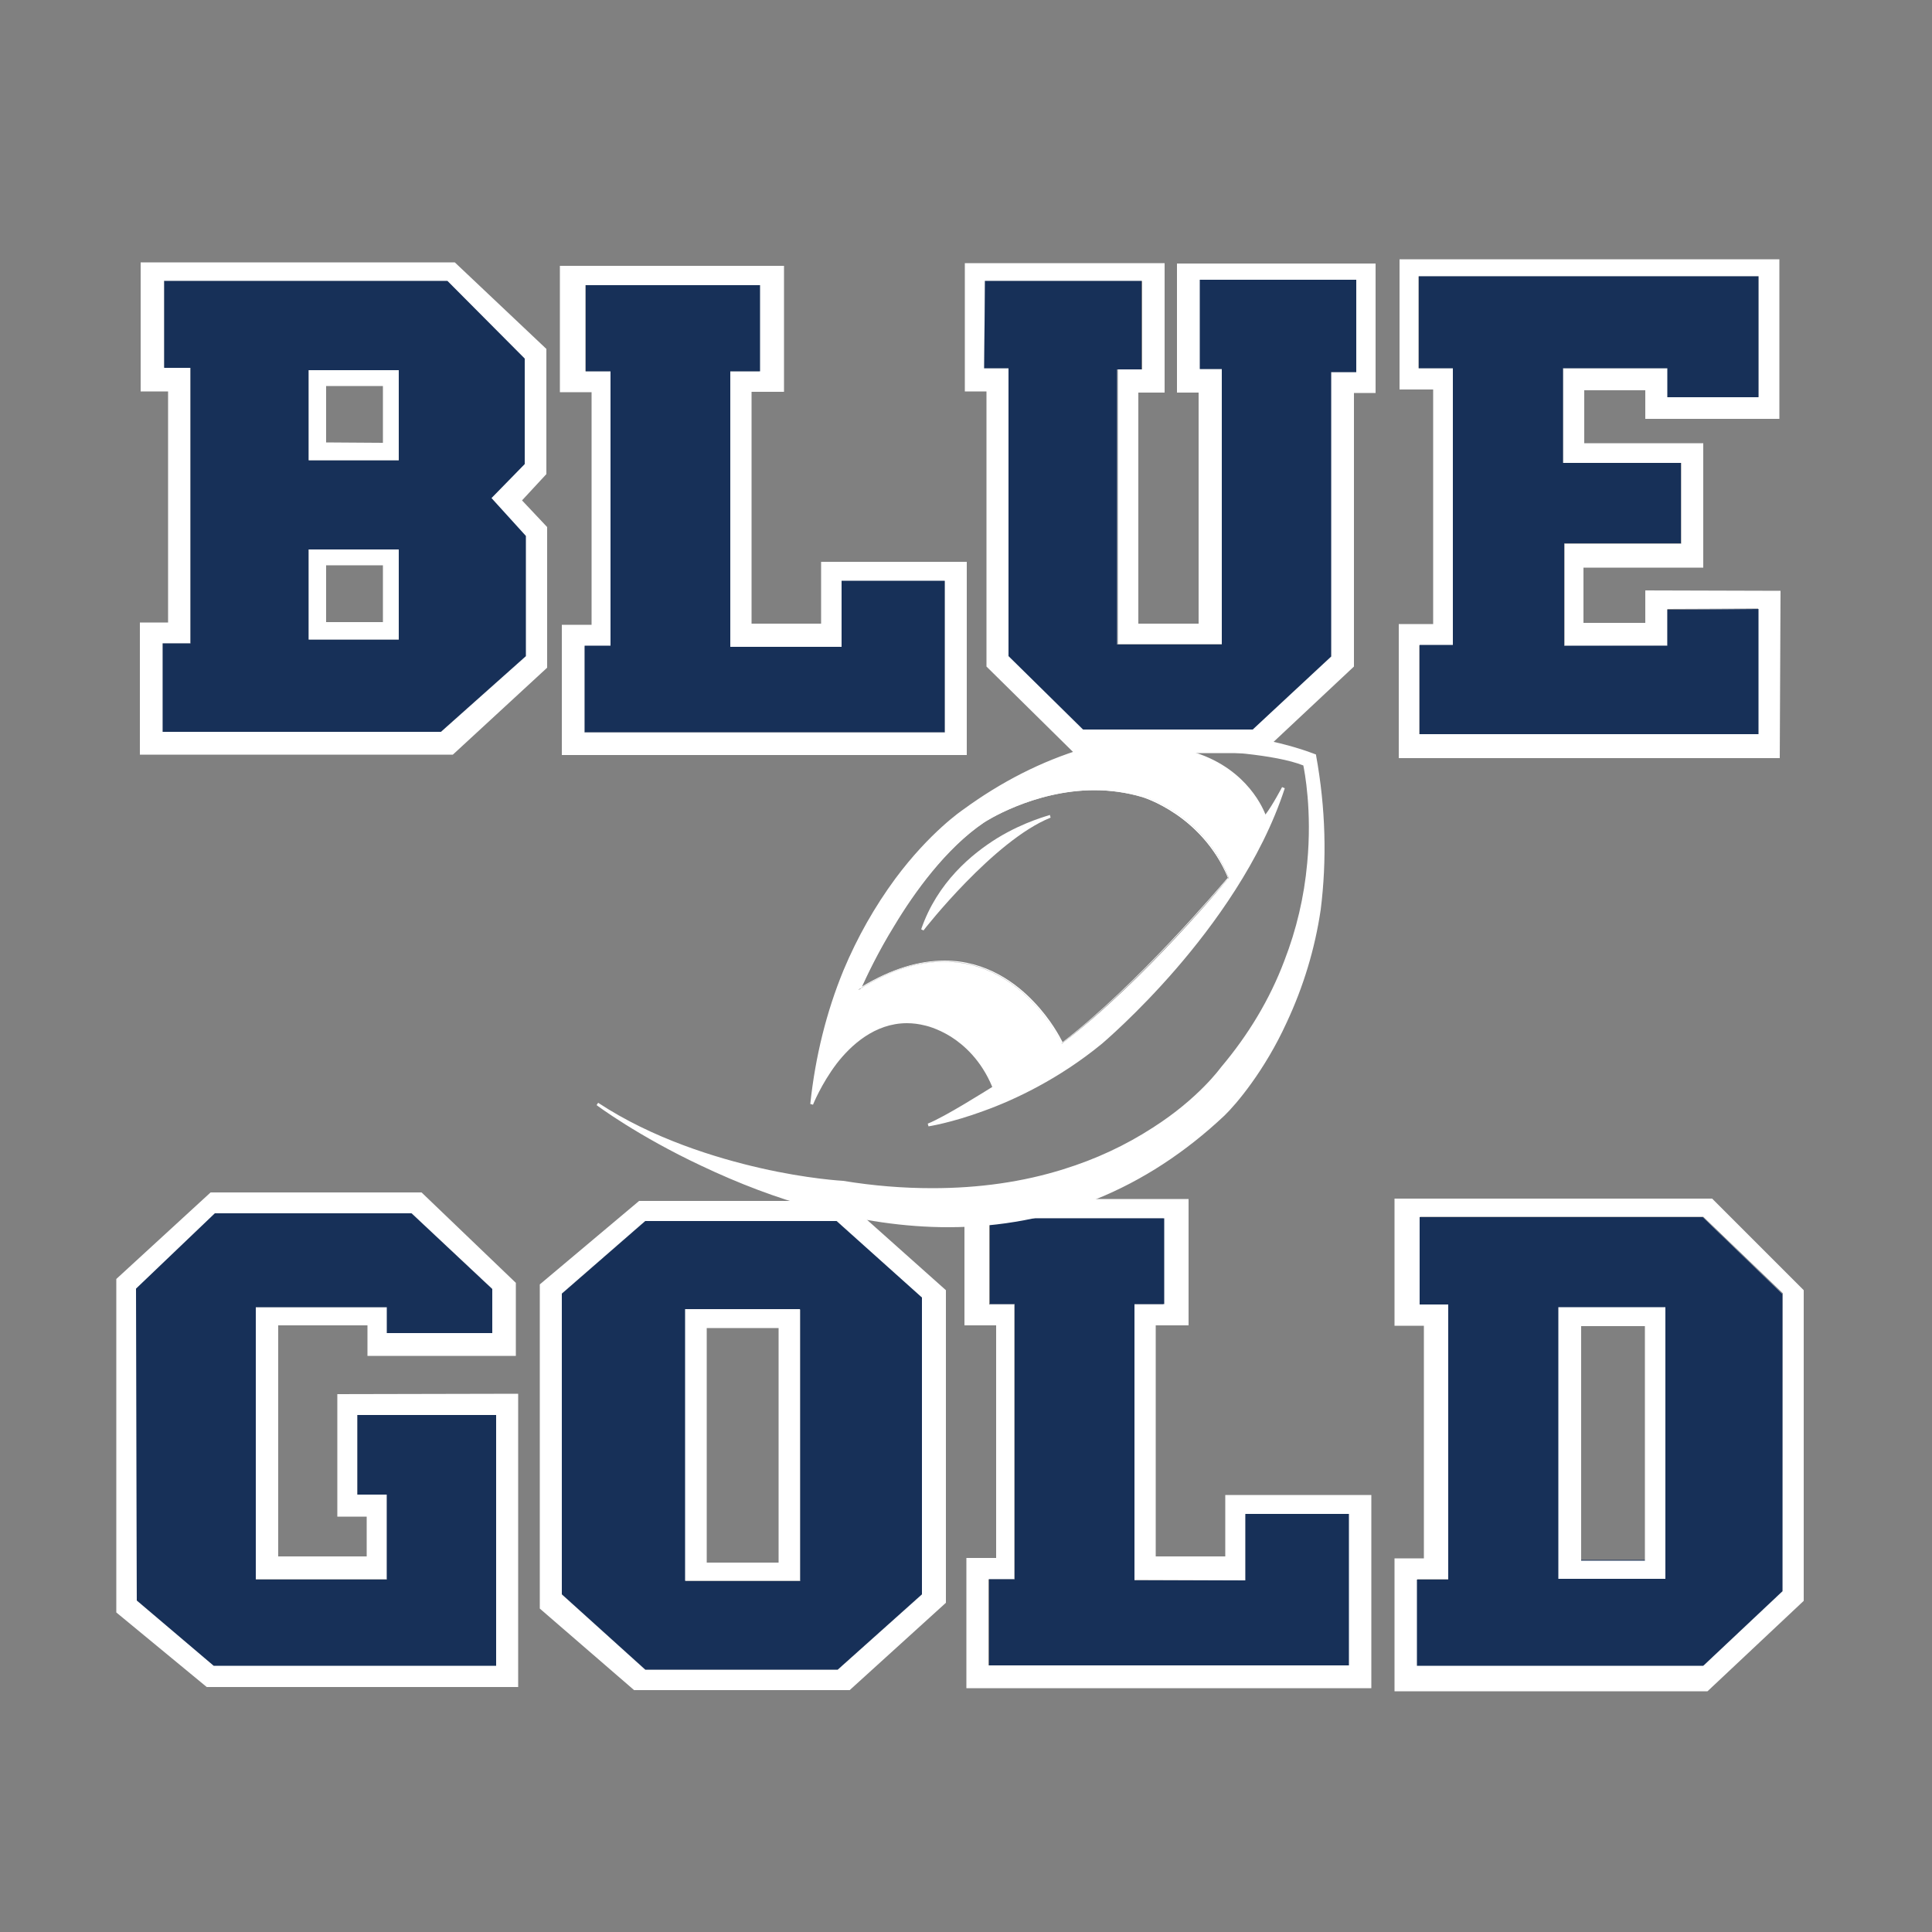
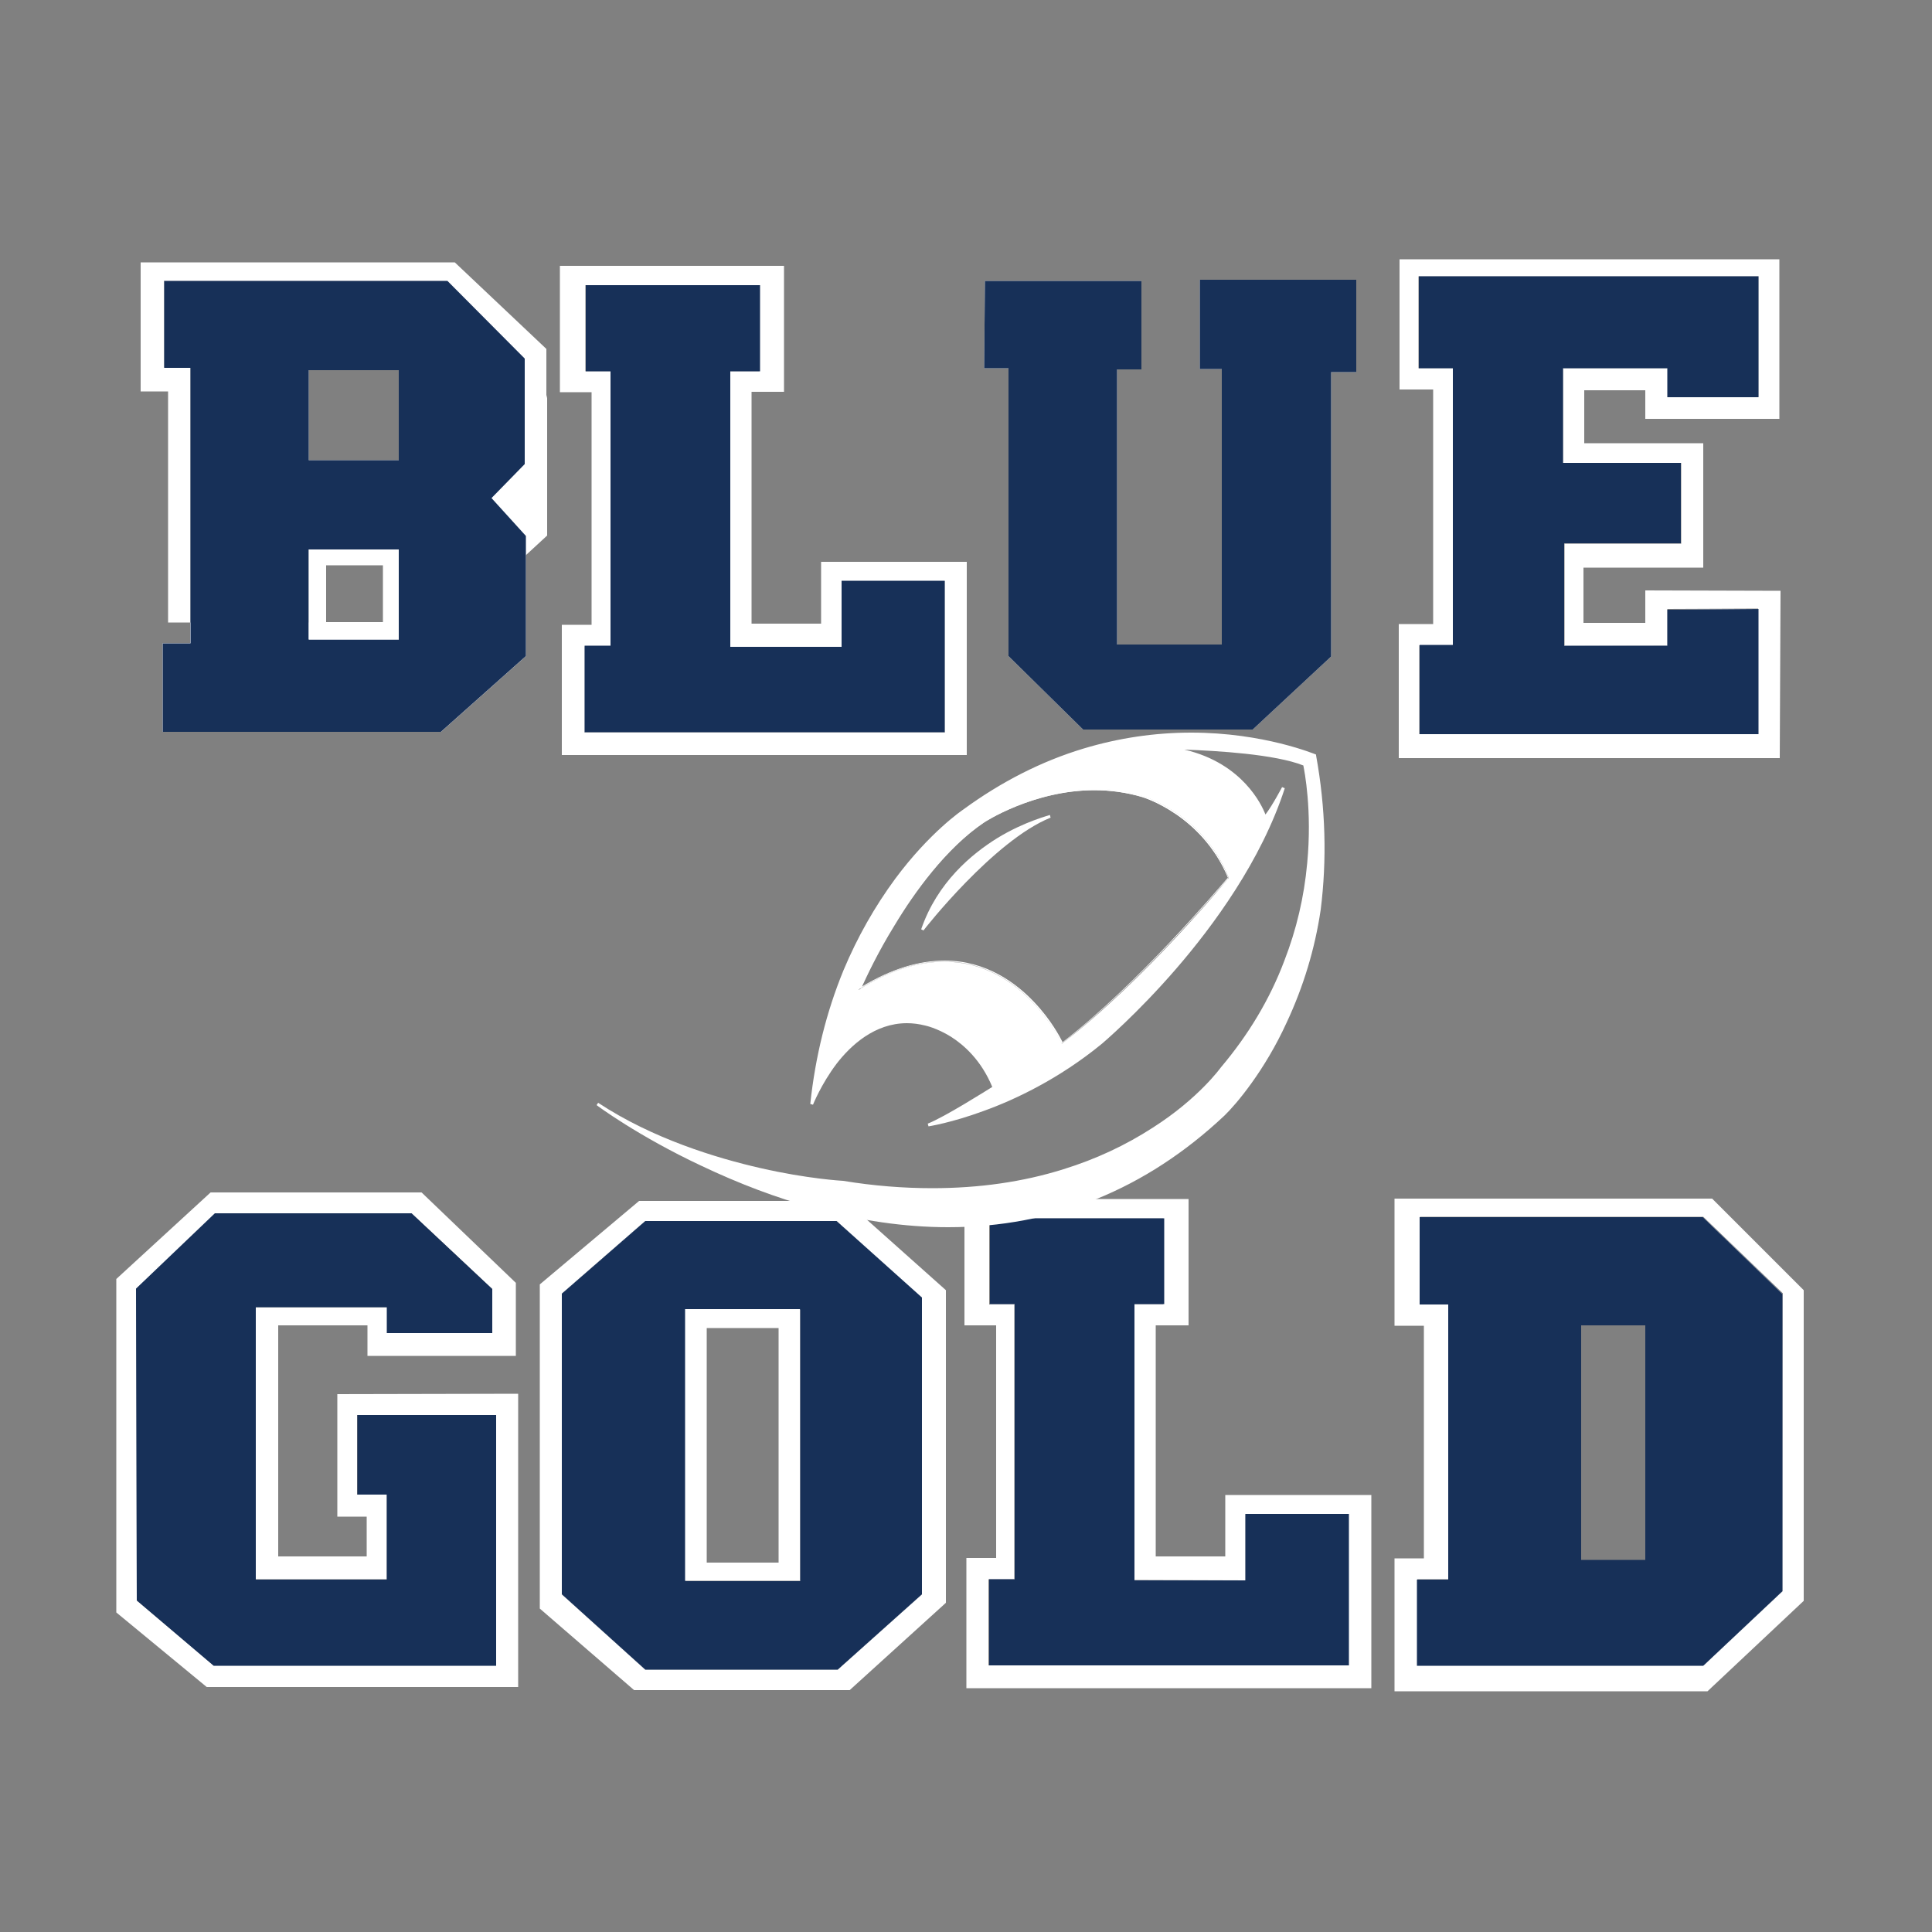
<svg xmlns="http://www.w3.org/2000/svg" version="1.1" id="Layer_1" x="0px" y="0px" viewBox="0 0 500 500" style="enable-background:new 0 0 500 500;" xml:space="preserve">
  <rect x="0" y="0" width="500" height="500" fill="#808080" stroke="none" />
  <style type="text/css">
	.st0{display:none;}
	.st1{display:inline;fill:#E10034;}
	.st2{fill:#FFFFFF;}
	.st3{fill:#173058;}
</style>
  <g id="Background" class="st0">
    <rect x="121.2" y="176.1" class="st1" width="256.8" height="147.8" />
  </g>
  <g>
    <g>
      <g>
        <polygon class="st2" points="431.5,102.8 431.5,95.3 404.5,95.3 404.5,119.8 435,119.8 435,140.6 404.8,140.6 404.8,167.1      431.5,167.1 431.5,157.8 455.1,157.6 455.1,190 367.4,190 367.4,166.9 376,166.9 376,95.3 367.2,95.3 367.2,71.5 455.1,71.5      455.1,102.8    " />
        <path class="st2" d="M425.8,152.8v8.4h-16v-14.3h31v-32.2H410V101h15.8v7.4h34.7V67.1h-98.3v33.7h8.7v60.7H362v34.7h98.6     l0.2-43.3L425.8,152.8L425.8,152.8z M431.5,167.1v-9.5l23.5-0.1V190h-87.7v-23h8.7V95.3h-8.9V71.5h88v31.2h-23.5v-7.4h-27v24.5     h30.5v20.9h-30.2v26.5L431.5,167.1L431.5,167.1z" />
      </g>
      <g>
        <polygon class="st2" points="351,72.4 351,96.3 344.5,96.3 344.5,169.9 324.2,188.8 280.3,188.8 261,169.8 261,95.3 254.7,95.3      254.9,72.7 295.4,72.7 295.4,95.6 289.1,95.6 289.1,166.8 316.2,166.8 316.2,95.5 310.5,95.5 310.5,72.4    " />
-         <path class="st2" d="M304.6,68.2v33.4h5.6v59.8h-15.6v-59.8h6.8V68.1h-51.7v33.2h5.6v71.2l22.7,22.4h48.5l23.9-22.4v-70.8h5.6     V68.2H304.6z M280.3,188.8l-19.1-19V95.3h-6.5l0.2-22.6h40.7v22.9h-6.3v71.1h27.1V95.5h-5.8V72.4H351v23.9h-6.5v73.6l-20.3,18.8     H280.3z" />
      </g>
      <g>
        <polygon class="st2" points="244.5,150.3 244.5,189.5 151.3,189.5 151.3,167.1 158,167.1 158,96.1 151.6,96.1 151.6,73.8      196.7,73.8 196.7,96.1 189,96.1 189,167.4 217.8,167.4 217.8,150.3    " />
        <path class="st2" d="M212.5,145.4v16h-18v-60h8.4V68.8h-58v32.7h8.2v60.2h-7.7v33.7h104.8v-50L212.5,145.4L212.5,145.4z      M217.8,167.4v-17h26.7v39.2h-93.2v-22.3h6.7V96.1h-6.5V73.8h45v22.3h-7.7v71.3H217.8L217.8,167.4z" />
      </g>
      <g>
        <path class="st2" d="M127.2,128.9l8.6-8.8V92.8l-20-20.1H42.5v22.5h6.8v71.3h-7.2v22.9h72l22-19.6v-31.1L127.2,128.9z      M103.2,165.5H79.9v-23.3h23.3V165.5z M103.2,119.1H79.9V95.8h23.3V119.1z" />
-         <path class="st2" d="M135.1,129.5l6.3-6.8V90.3l-23.7-22.4H36.4v33.4h7.1v59.8h-7.3v34.2h81l24.4-22.5v-36.4L135.1,129.5z      M136.1,169.8l-22,19.6H42.1v-22.9h7.1V95.1h-6.8V72.7h73.3l20,20.1v27.3l-8.6,8.8l8.9,10V169.8L136.1,169.8z" />
+         <path class="st2" d="M135.1,129.5l6.3-6.8V90.3l-23.7-22.4H36.4v33.4h7.1v59.8h-7.3h81l24.4-22.5v-36.4L135.1,129.5z      M136.1,169.8l-22,19.6H42.1v-22.9h7.1V95.1h-6.8V72.7h73.3l20,20.1v27.3l-8.6,8.8l8.9,10V169.8L136.1,169.8z" />
      </g>
      <g>
        <path class="st3" d="M127.2,128.9l8.6-8.8V92.8l-20-20.1H42.5v22.5h6.8v71.3h-7.2v22.9h72l22-19.6v-31.1L127.2,128.9z      M103.2,165.5H79.9v-23.3h23.3V165.5z M103.2,119.1H79.9V95.8h23.3V119.1z" />
        <path class="st2" d="M79.9,142.2v23.3h23.3v-23.3H79.9z M84.4,161v-14.7h14.7V161H84.4z" />
-         <path class="st2" d="M79.9,95.8v23.3h23.3V95.8H79.9z M84.4,114.5V99.9h14.7v14.7L84.4,114.5L84.4,114.5z" />
      </g>
      <g>
        <polygon class="st3" points="431.5,102.8 431.5,95.3 404.5,95.3 404.5,119.8 435,119.8 435,140.6 404.8,140.6 404.8,167.1      431.5,167.1 431.5,157.8 455.1,157.6 455.1,190 367.4,190 367.4,166.9 376,166.9 376,95.3 367.2,95.3 367.2,71.5 455.1,71.5      455.1,102.8    " />
      </g>
      <g>
        <polygon class="st3" points="351,72.4 351,96.3 344.5,96.3 344.5,169.9 324.2,188.8 280.3,188.8 261,169.8 261,95.3 254.7,95.3      254.9,72.7 295.4,72.7 295.4,95.6 289.1,95.6 289.1,166.8 316.2,166.8 316.2,95.5 310.5,95.5 310.5,72.4    " />
      </g>
      <g>
        <polygon class="st3" points="244.5,150.3 244.5,189.5 151.3,189.5 151.3,167.1 158,167.1 158,96.1 151.6,96.1 151.6,73.8      196.7,73.8 196.7,96.1 189,96.1 189,167.4 217.8,167.4 217.8,150.3    " />
      </g>
    </g>
  </g>
  <path class="st2" d="M182.8,258.8" />
  <g>
    <g>
      <path class="st2" d="M216.5,316H167l-21.6,18.8v77.8l21.6,19.5h49.8l21.8-19.5v-76.8L216.5,316z M207.1,409.2h-29.7v-70.3h29.7    V409.2z" />
      <path class="st2" d="M218.9,310.8h-53.5l-25.7,21.6v83.9l24.4,21.1h55.8l24.9-22.6v-80.9L218.9,310.8z M238.6,412.6l-21.8,19.5    H167l-21.6-19.5v-77.8L167,316h49.5l22,19.8L238.6,412.6L238.6,412.6z" />
    </g>
    <g>
      <polygon class="st2" points="349.1,391.8 349.1,431 256,431 256,408.7 262.6,408.7 262.6,337.5 256.2,337.5 256.2,315.3     301.3,315.3 301.3,337.5 293.6,337.5 293.6,409 322.3,409 322.3,391.8   " />
      <path class="st2" d="M317.1,386.8v16h-18V343h8.5v-32.7h-58V343h8.2v60.2h-7.7v33.7h104.8v-50H317.1z M322.3,409v-17.1H349V431    h-93.2v-22.3h6.7v-71.1h-6.5v-22.3h45v22.3h-7.7v71.3L322.3,409L322.3,409z" />
    </g>
    <g>
      <path class="st2" d="M440.7,315h-73.3v22.6h7.4v71.2h-8.1v22.3h74.1l20.5-19.3v-76.9L440.7,315z M431.1,408.7h-27.7v-70.3h27.7    V408.7z" />
      <path class="st2" d="M443.1,310.2h-82.2v32.9h7.6v60.2h-7.6v34.4h81l24.9-23.4v-80.4L443.1,310.2z M461.3,411.8l-20.4,19.2h-74.1    v-22.3h8.1v-71.2h-7.4v-22.6h73.3l20.6,19.8L461.3,411.8L461.3,411.8z" />
    </g>
    <g>
-       <polygon class="st2" points="128.4,366.2 128.4,431.1 55.3,431.1 35.4,414.2 35.2,333.5 55.6,314 106.5,314 127.4,333.6     127.4,345 100.1,345 100.1,338.3 66.2,338.3 66.2,408.8 100.1,408.8 100.1,386.8 92.5,386.8 92.5,366.2   " />
      <path class="st2" d="M87.3,360.8v31.7h7.6v10.3H72V343h23.1v7.9h38.4v-18.9l-24.4-23.4H54.5L30.1,331v86.3l23.4,19.3h80.6v-75.9    L87.3,360.8L87.3,360.8z M106.5,314l20.9,19.6v11.3h-27.2v-6.6h-34v70.4h33.9v-21.9h-7.7v-20.6h35.9V431h-73l-19.9-16.8l-0.1-80.7    l20.4-19.3L106.5,314L106.5,314z" />
    </g>
    <g>
      <polygon class="st3" points="128.4,366.2 128.4,431.1 55.3,431.1 35.4,414.2 35.2,333.5 55.6,314 106.5,314 127.4,333.6     127.4,345 100.1,345 100.1,338.3 66.2,338.3 66.2,408.8 100.1,408.8 100.1,386.8 92.5,386.8 92.5,366.2   " />
    </g>
    <g>
      <polygon class="st3" points="349.1,391.8 349.1,431 256,431 256,408.7 262.6,408.7 262.6,337.5 256.2,337.5 256.2,315.3     301.3,315.3 301.3,337.5 293.6,337.5 293.6,409 322.3,409 322.3,391.8   " />
    </g>
    <g>
      <path class="st3" d="M216.5,316H167l-21.6,18.8v77.8l21.6,19.5h49.8l21.8-19.5v-76.8L216.5,316z M207.1,409.2h-29.7v-70.3h29.7    V409.2z" />
      <path class="st2" d="M177.3,338.8v70.3H207v-70.3H177.3z M182.9,404.4v-60.7h18.6v60.7H182.9z" />
    </g>
    <path class="st3" d="M440.7,315h-73.3v22.6h7.4v71.2h-8.1v22.3h74.1l20.5-19.3v-76.9L440.7,315z M425.8,403.7h-16.6V343h16.6V403.7   z" />
-     <path class="st2" d="M403.3,338.3v70.3H431v-70.3H403.3z M425.7,403.9h-16.5v-60.7h16.5" />
  </g>
  <g>
    <g>
      <path class="st2" d="M295.5,205.9c-4.3-1.3-8.4-1.8-12.4-1.8c-16.2,0-28.8,8.4-28.8,8.4c-19,12.9-32,43.1-32.2,43.6    c8.5-5.3,15.8-7.3,22.2-7.3c20.7,0,30.4,21.2,30.4,21.2c21-15.9,43.2-42.9,43.2-42.9C311.5,210.6,295.5,205.9,295.5,205.9z     M274.9,270c-1.1-2.2-11-21.1-30.4-21.1c-6.9,0-14.2,2.4-21.8,7c1.9-4.2,14.2-31.2,31.9-43c0.1-0.1,12.8-8.4,28.7-8.4    c4.2,0,8.4,0.6,12.3,1.8c0.2,0,15.8,4.8,22.3,21.1C316.4,228.9,295,254.5,274.9,270z" />
      <path class="st2" d="M295.5,205.9c-4.3-1.3-8.4-1.8-12.4-1.8c-16.2,0-28.8,8.4-28.8,8.4c-19,12.9-32,43.1-32.2,43.6    c8.5-5.3,15.8-7.3,22.2-7.3c20.7,0,30.4,21.2,30.4,21.2c21-15.9,43.2-42.9,43.2-42.9C311.5,210.6,295.5,205.9,295.5,205.9z     M275,269.7c-0.7-1.4-3.1-5.9-7.3-10.3c-4.6-4.9-12.4-10.8-23.2-10.8c-6.8,0-13.9,2.2-21.4,6.7c1.1-2.4,4-8.7,8.4-15.8    c5.1-8.5,13.3-19.9,23.1-26.6c0.1-0.1,12.8-8.4,28.6-8.4c4.2,0,8.3,0.6,12.3,1.7c0,0,4,1.2,8.7,4.4c4.3,2.9,10.1,8.2,13.6,16.5    C315.7,229.5,294.7,254.5,275,269.7z M295.5,205.9c-4.3-1.3-8.4-1.8-12.4-1.8c-16.2,0-28.8,8.4-28.8,8.4    c-19,12.9-32,43.1-32.2,43.6c8.5-5.3,15.8-7.3,22.2-7.3c20.7,0,30.4,21.2,30.4,21.2c21-15.9,43.2-42.9,43.2-42.9    C311.5,210.6,295.5,205.9,295.5,205.9z M275,269.7c-0.7-1.4-3.1-5.9-7.3-10.3c-4.6-4.9-12.4-10.8-23.2-10.8    c-6.8,0-13.9,2.2-21.4,6.7c1.1-2.4,4-8.7,8.4-15.8c5.1-8.5,13.3-19.9,23.1-26.6c0.1-0.1,12.8-8.4,28.6-8.4c4.2,0,8.3,0.6,12.3,1.7    c0,0,4,1.2,8.7,4.4c4.3,2.9,10.1,8.2,13.6,16.5C315.7,229.5,294.7,254.5,275,269.7z M295.5,205.9c-4.3-1.3-8.4-1.8-12.4-1.8    c-16.2,0-28.8,8.4-28.8,8.4c-19,12.9-32,43.1-32.2,43.6c8.5-5.3,15.8-7.3,22.2-7.3c20.7,0,30.4,21.2,30.4,21.2    c21-15.9,43.2-42.9,43.2-42.9C311.5,210.6,295.5,205.9,295.5,205.9z M275,269.7c-0.7-1.4-3.1-5.9-7.3-10.3    c-4.6-4.9-12.4-10.8-23.2-10.8c-6.8,0-13.9,2.2-21.4,6.7c1.1-2.4,4-8.7,8.4-15.8c5.1-8.5,13.3-19.9,23.1-26.6    c0.1-0.1,12.8-8.4,28.6-8.4c4.2,0,8.3,0.6,12.3,1.7c0,0,4,1.2,8.7,4.4c4.3,2.9,10.1,8.2,13.6,16.5    C315.7,229.5,294.7,254.5,275,269.7z" />
      <path class="st2" d="M340.6,195.5v-0.2l-0.2-0.1c-0.1,0-13.3-5.6-32.1-5.6c-9.5,0-18.8,1.4-27.8,4.1c-11,3.3-21.5,8.7-31.2,15.8    c-0.3,0.2-8.7,5.9-17.6,17.9c-5.3,7.2-9.8,15.1-13.4,23.7c-4.4,10.7-7.3,22.3-8.6,34.6l0.7,0.2c0,0,2.1-5.3,6.1-10.6    c3.7-4.8,9.9-10.5,18.2-10.5c1.6,0,3.1,0.2,4.7,0.6c0,0,3,0.6,6.7,2.9c3.3,2.1,7.8,6,10.7,13c-1.8,1.1-12.2,7.7-16.7,9.5l0.2,0.7    c0,0,5.9-0.9,14.3-4c7.8-2.8,19.4-8.2,30.6-17.4c0.1-0.1,9-7.6,19.2-19.4c9.5-11,22-27.9,28.1-46.7l-0.7-0.3c0,0-2.4,4.6-4.3,7.1    c-0.5-1.3-2-4.6-5.2-8c-3-3.2-8-7-15.8-8.8c8.6,0.3,23.5,1.2,30.8,4.1c0.3,1.5,2.3,11.6,1,25.3c-0.8,8.8-2.8,17.2-5.9,25.2    c-3.8,10.1-9.4,19.3-16.4,27.6l0,0l0,0c-0.1,0.1-5.7,8-17.6,15.6c-7.1,4.6-14.8,8.2-23.2,10.8c-10.5,3.3-21.9,4.9-33.9,4.9    c-7.5,0-15.2-0.6-23.1-1.9l0,0l0,0c-0.1,0-9.2-0.5-21.4-3.3c-11.4-2.6-27.9-7.6-42-16.9l-0.4,0.6c0.1,0.1,10.7,8,27.1,15.7    c9.7,4.6,19.4,8.3,29,10.9c12,3.3,23.7,5,34.9,5c27.2,0,51.2-9.8,71.5-28.9c3-2.9,10.4-11.6,16.1-24.1c4.3-9.2,7.3-19,8.8-29.2    C343.4,222.6,343.1,209.2,340.6,195.5z M318,227.2c0,0-22.2,27-43.2,42.9c0,0-9.7-21.2-30.4-21.2c-6.4,0-13.8,2-22.2,7.3    c0.2-0.5,13.1-30.8,32.2-43.6c0,0,12.7-8.4,28.8-8.4c4,0,8.1,0.5,12.4,1.8C295.5,205.9,311.5,210.6,318,227.2z" />
      <path class="st2" d="M271.9,211.6c-14.7,5.9-32.8,29-32.9,29.2l-0.6-0.3c4.2-12.2,13.1-19.5,19.7-23.6c7.2-4.4,13.6-5.9,13.6-6    L271.9,211.6z" />
    </g>
  </g>
</svg>